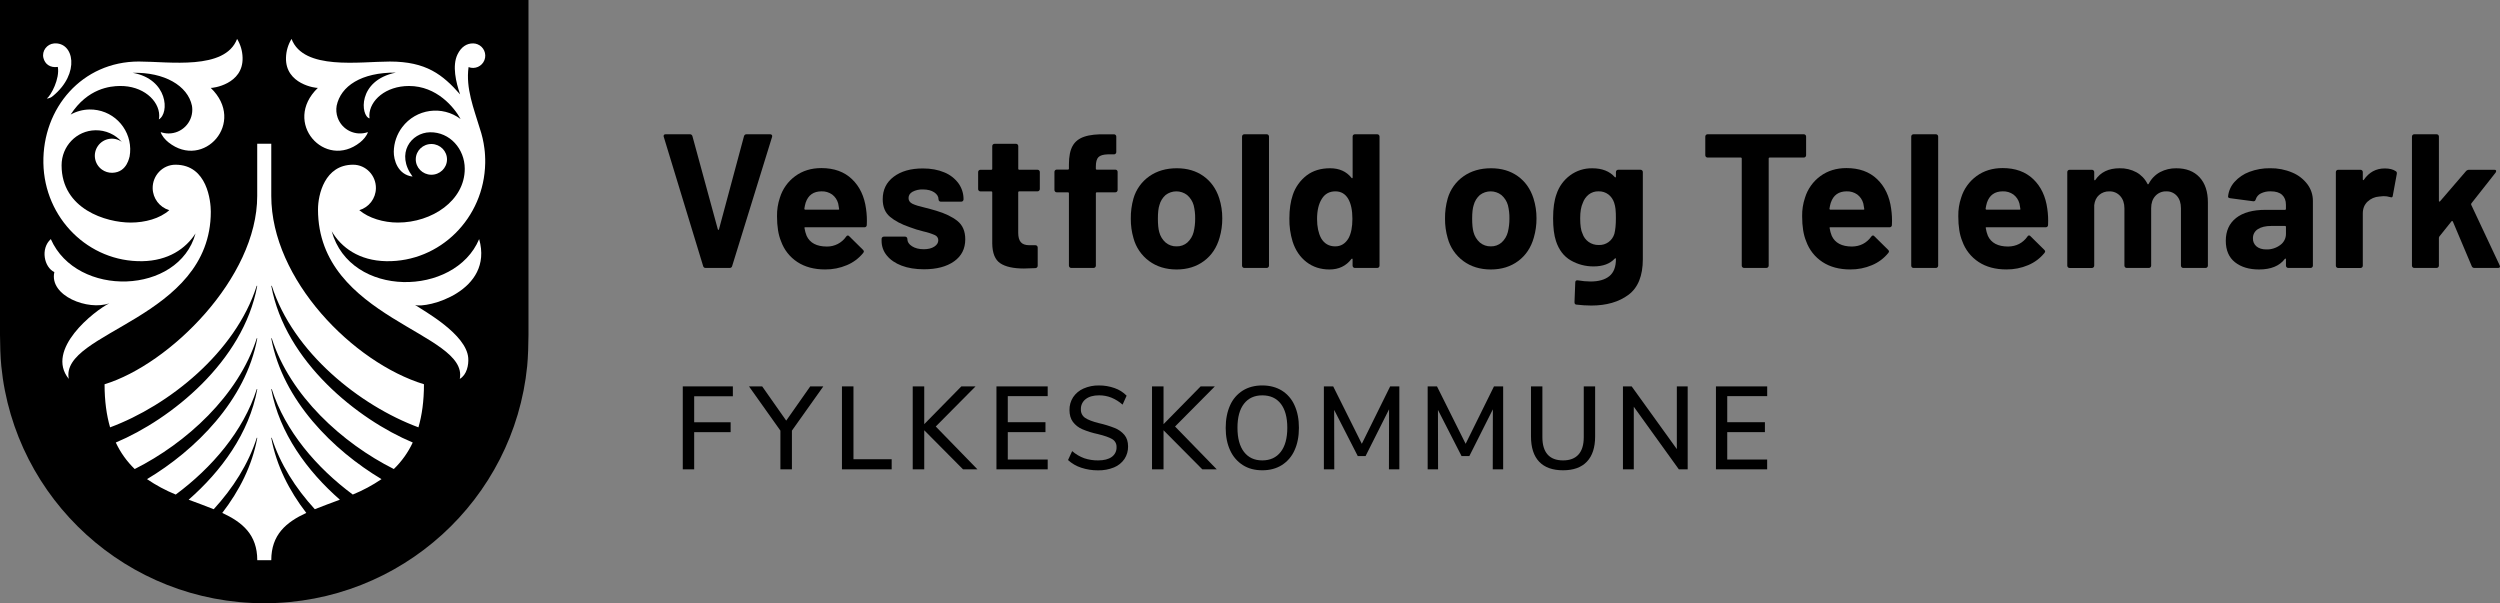
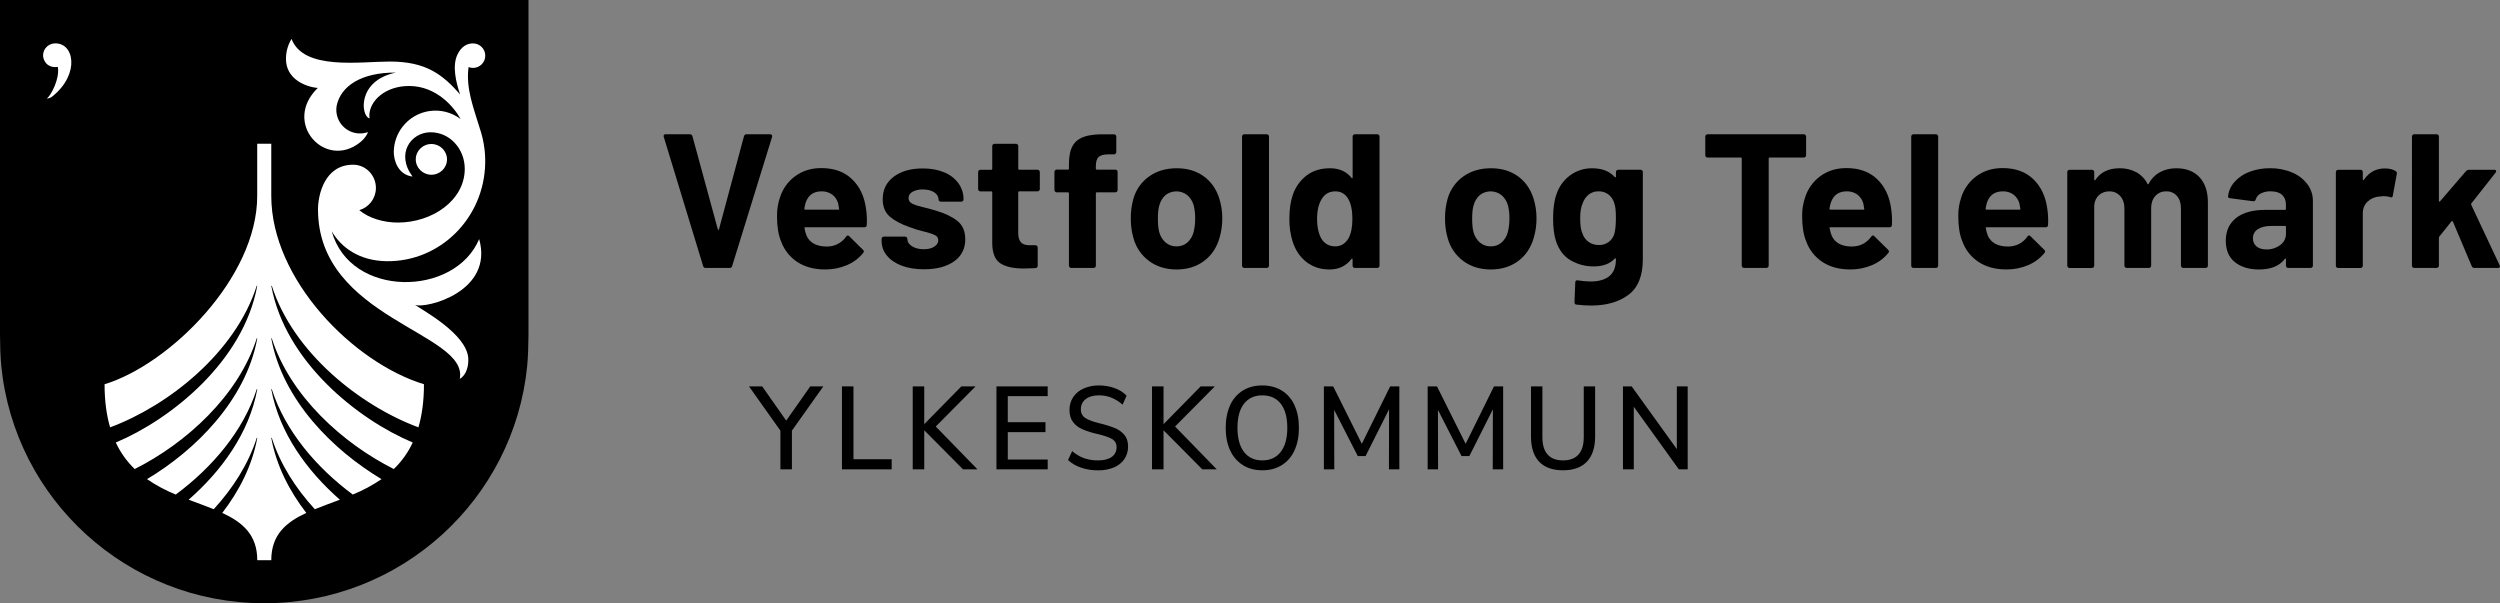
<svg xmlns="http://www.w3.org/2000/svg" version="1.1" id="ORIGINAL_2_copy_2" x="0px" y="0px" viewBox="0 0 2683.43 647.5" style="enable-background:new 0 0 2683.43 647.5;" xml:space="preserve">
  <rect x="0" y="0" width="2683.43" height="647.5" fill="#808080" stroke="none" />
  <style type="text/css">
	.st0{fill:#FFFFFF;}
</style>
  <path d="M0,0v359.47c0,9.48,0.47,24.18,1.39,33.42  C15.54,535.83,136.51,647.5,283.63,647.5s268.08-111.67,282.24-254.58  c0.92-9.24,1.39-23.94,1.39-33.42V0H0z" />
  <path class="st0" d="M291.17,470.11c-0.031-0.146,0.063-0.289,0.209-0.32  c0-0,0.001-0,0.001-0c0.139-0.029,0.279,0.047,0.33,0.18  c9,28.16,25.55,54.08,46.2,76.59c8.5-3.46,17.63-6.68,26.9-10.2  c-35.04-30.68-64.92-71.35-73.64-118.52  c-0.035-0.139,0.049-0.281,0.189-0.316c0.007-0.002,0.014-0.003,0.021-0.004  c0.141-0.039,0.287,0.041,0.33,0.18c14.35,45,48.17,84.37,86.95,113.13  c10.832-4.42,21.169-9.967,30.84-16.55c-51.67-30.85-106.07-84.46-118.33-151  c-0.031-0.149,0.062-0.295,0.21-0.33c0.139-0.029,0.279,0.047,0.33,0.18  c19.61,61.58,75.63,112.49,131,140.31c8.455-8.165,15.336-17.816,20.3-28.47  c-59-24.77-136.82-86.76-151.79-168c-0.031-0.149,0.062-0.295,0.21-0.33  c0.139-0.029,0.279,0.047,0.33,0.18c22.76,71.46,94.54,128.55,157.37,151.87  c3.78-13,5.93-28.2,5.93-46.25c-75.82-23.18-163.89-112.31-163.89-202.15l0,0  v-56h-15.09v56.06c0,88-94.11,180.77-163.85,202.1  c0,18.05,2.15,33.28,5.93,46.25c62.83-23.32,134.61-80.41,157.37-151.87  c0.051-0.133,0.191-0.209,0.33-0.18c0.148,0.035,0.241,0.181,0.21,0.33  c-15,81.26-92.83,143.25-151.79,168c4.964,10.654,11.845,20.305,20.3,28.47  c55.32-27.82,111.34-78.73,131-140.31  c0.051-0.133,0.191-0.209,0.33-0.18c0.148,0.035,0.241,0.181,0.21,0.33  c-12.26,66.52-66.66,120.13-118.33,151c9.671,6.583,20.008,12.13,30.84,16.55  c38.78-28.76,72.6-68.09,86.95-113.13c0.043-0.139,0.189-0.219,0.33-0.18  c0.142,0.023,0.238,0.157,0.214,0.299c-0.001,0.007-0.003,0.014-0.004,0.021  c-8.69,47.17-38.57,87.84-73.64,118.51c9.27,3.52,18.4,6.75,26.9,10.21  c20.65-22.51,37.23-48.43,46.2-76.59c0.051-0.133,0.191-0.209,0.33-0.18  c0.146,0.03,0.24,0.173,0.21,0.319c-0,0-0,0.001-0,0.001  c-5.46,29.67-19.31,56.76-37.56,80.42  c21.77,10.11,37.56,23.43,37.57,50.73l0,0h15.04l0,0  c0-27.3,15.8-40.62,37.57-50.74  C310.51,526.92,296.66,499.78,291.17,470.11z" />
  <ellipse transform="matrix(0.02 -1 1 0.02 282.62 630.644)" class="st0" cx="463.001" cy="171.157" rx="16.493" ry="16.763" />
  <path class="st0" d="M514.31,256.62c-26,62.2-138.41,63.62-158.27-8.44  c10.25,17.6,29.54,31.66,58.58,32.17c57.61,1,105.16-46.15,106.19-105.33  c0.053-2.813-0.003-5.597-0.17-8.35c-0.11-2.48-0.35-4.95-0.69-7.42  c-0.923-7.362-2.599-14.61-5-21.63c-6.32-21.11-15.15-42.57-12-65.61  c6.772,2.639,14.401-0.712,17.04-7.484c2.639-6.772-0.712-14.401-7.484-17.04  c-1.454-0.566-2.997-0.87-4.557-0.896c-6.87-0.12-12.91,3.63-16.9,11.91  c-5.79,12-1.69,29.82,2.86,42.85c-18.71-21.23-36.35-35.29-75.48-35.29  c-32.18,0-92.58,9.72-105.48-24.29c-3.722,6.077-5.777,13.027-5.96,20.15  c-0.84,28.69,32.47,32.76,34.2,32.41  c-38.61,37.18,7.77,88.4,45.37,58.45c3.3-2.63,7.25-7,8.36-11  c-13.237,4.694-27.773-2.23-32.467-15.467c-1.458-4.11-1.834-8.526-1.093-12.823  c4.4-21,26.28-35.85,63.59-35.58c-41.67,8.52-37.86,46.71-28.27,49.18  c0,0-0.24-2.14-0.22-3.23c0.29-16.12,17.58-31.57,42.56-31.57  c29.84,0,48.61,23.06,55.4,35.49c-19.722-14.904-47.792-10.999-62.696,8.723  c-5.712,7.558-8.879,16.735-9.044,26.207c-0.16,8.91,4.22,24.82,20.16,26.82  c-18.43-24.78-1.5-47.23,18.74-47.55c21.28-0.34,37.28,17.92,37.28,39.2  c0,34.09-35.11,57.72-71.78,57.72c-15.4,0-31.28-4.74-41.41-13.3  c10.425-3.092,17.642-12.587,17.83-23.46c0.24-13.75-10.71-25.34-24.47-25.34  c-30.54,0-37.69,32.22-37.69,48c0,117.73,162,131.91,152.19,181.9  c7.56-4.38,9.66-15,9.08-22.47c-1.94-25.54-47.41-50.37-57.16-56.95  C457.52,331.54,530.24,312.98,514.31,256.62z" />
  <path class="st0" d="M57.94,46.63c21.48-1.83,28.49,32.18-1.25,56.5  c-1.782,1.593-4.053,2.531-6.44,2.66c4.56-3.43,14.06-21.34,11.83-33.94  c-8.64,1.2-13.92-3.33-15.48-9.65C44.72,54.63,50.46,47.27,57.94,46.63  z" />
-   <path class="st0" d="M260.38,61.92c-0.158-7.124-2.189-14.081-5.89-20.17  c-12.9,34-73.29,24.29-105.47,24.29c-60.75,0-103.49,49.79-102.45,109  s48.6,106.31,106.19,105.31c27.73-0.49,46.57-13.33,57.13-29.82l0,0  c-18,66-127.44,69.46-155.35,6.09c-11.37,10.3-7.15,30.3,3.79,35.43  c-5.77,25.62,36.39,41.68,59,33.51c-16,8-69.18,49.62-43.51,81.14  c-9.91-50.78,152.45-64.23,152.45-179.43c0-10.89-3.57-50.47-37.93-50.47  c-13.76,0-24.71,11.59-24.47,25.34c0.191,10.871,7.407,20.365,17.83,23.46  c-10.12,9-26,13.3-41.41,13.3c-26.26,0-74.19-14.34-74.19-61.45  c0-20.43,15.91-37.27,36.34-37.63c10.809-0.192,21.159,4.362,28.32,12.46  c-8.22-5.89-19.658-4.002-25.549,4.217c-5.89,8.22-4.002,19.658,4.217,25.549  c3.2,2.293,7.055,3.494,10.991,3.424c16.58-0.29,18.44-18.1,18.65-17.2  c4.283-23.359-11.18-45.767-34.539-50.051c-2.79-0.512-5.624-0.746-8.461-0.699  c-7.103,0.109-14.067,1.989-20.26,5.47  c18.47-28.47,42.81-30.53,52.54-30.7c25-0.44,42.28,15.45,42.56,31.57  c0.03,1.444-0.108,2.887-0.41,4.3c11.47-6.57,10-43.11-28-50  c33.72-0.83,59,13.7,63.53,35.3c0.245,1.43,0.369,2.879,0.37,4.33  c0.01,14.05-11.371,25.448-25.422,25.458c-2.899,0.002-5.776-0.491-8.508-1.458  c1.12,4,5.07,8.39,8.37,11c37.6,29.95,84-21.27,45.37-58.45  C227.91,94.7,261.23,90.63,260.38,61.92z" />
  <path d="M754.72,285.56l-42.23-138.58l-0.21-0.82c0-1.37,0.75-2.05,2.26-2.05  h25.83c1.332-0.122,2.553,0.75,2.87,2.05l27.26,100  c0.14,0.41,0.34,0.61,0.62,0.61s0.48-0.2,0.61-0.61l26.86-100  c0.313-1.303,1.536-2.177,2.87-2.05h25.21  c0.714-0.05,1.407,0.257,1.85,0.82c0.42,0.601,0.496,1.379,0.2,2.05  l-42.84,138.58c-0.26,1.25-1.395,2.121-2.67,2.05h-25.83  C756.109,287.676,754.98,286.806,754.72,285.56z" />
  <path d="M930.38,241.48c0.047,1.319-0.984,2.427-2.303,2.474  c-0.119,0.004-0.239-0-0.357-0.014h-63.35c-0.82,0-1.09,0.34-0.82,1  c0.431,2.812,1.19,5.564,2.26,8.2c3.553,7.647,10.797,11.473,21.73,11.48  c8.245,0.117,16.006-3.88,20.7-10.66c0.362-0.703,1.062-1.168,1.85-1.23  c0.564,0.081,1.076,0.374,1.43,0.82l14.76,14.55  c0.555,0.468,0.913,1.129,1,1.85c-0.154,0.599-0.433,1.158-0.82,1.64  c-4.651,5.703-10.638,10.168-17.43,13c-7.388,3.136-15.345,4.709-23.37,4.62  c-11.747,0-21.69-2.667-29.83-8c-8.108-5.32-14.251-13.149-17.49-22.29  c-2.873-6.84-4.31-15.793-4.31-26.86c-0.119-6.754,0.923-13.479,3.08-19.88  c2.85-9.304,8.64-17.434,16.5-23.17c7.86-5.74,17.193-8.61,28-8.61  c13.667,0,24.633,3.963,32.9,11.89c8.267,7.927,13.29,18.52,15.07,31.78  C930.419,229.833,930.687,235.664,930.38,241.48z M864.78,217.48  c-0.63,2.15-1.108,4.342-1.43,6.56c-0.059,0.494,0.294,0.941,0.787,1  c0.071,0.008,0.142,0.008,0.213,0h35.47c0.82,0,1.09-0.34,0.82-1  c-0.667-4-1-5.913-1-5.74c-1.031-3.811-3.304-7.168-6.46-9.54  c-3.323-2.33-7.314-3.516-11.37-3.38c-8.62,0.013-14.297,4.053-17.03,12.12  V217.48z" />
  <path d="M967.79,285.15c-6.827-2.6-12.123-6.223-15.89-10.87  c-3.68-4.431-5.675-10.02-5.63-15.78v-2.05  c-0.017-0.659,0.244-1.294,0.72-1.75c0.457-0.466,1.087-0.723,1.74-0.71h22.75  c0.655-0.008,1.286,0.248,1.75,0.71c0.465,0.462,0.721,1.094,0.71,1.75v0.2  c0,3.007,1.667,5.57,5,7.69c3.333,2.12,7.537,3.18,12.61,3.18  c4.667,0,8.427-0.923,11.28-2.77c2.87-1.85,4.3-4.13,4.3-6.87  c0.024-2.427-1.44-4.621-3.69-5.53c-3.888-1.705-7.939-3.012-12.09-3.9  c-5.154-1.239-10.221-2.812-15.17-4.71c-8.747-3.007-15.717-6.697-20.91-11.07  c-5.193-4.373-7.79-10.66-7.79-18.86c0-10.12,3.927-18.15,11.78-24.09  c7.853-5.94,18.277-8.913,31.27-8.92c8.74-0,16.407,1.4,23,4.2  c6.084,2.44,11.371,6.521,15.27,11.79c3.605,5.011,5.508,11.047,5.43,17.22  c0.014,0.655-0.247,1.286-0.72,1.74c-0.456,0.47-1.085,0.731-1.74,0.72  h-21.93c-0.658,0.012-1.291-0.248-1.75-0.72  c-0.47-0.455-0.728-1.086-0.71-1.74c0-3-1.54-5.527-4.62-7.58  c-3.08-2.053-7.143-3.08-12.19-3.08c-3.841-0.155-7.656,0.692-11.07,2.46  c-2.867,1.64-4.303,3.897-4.31,6.77c0,2.727,1.4,4.777,4.2,6.15  c2.8,1.373,7.467,2.807,14,4.3c1.5,0.41,3.21,0.86,5.12,1.33  s4,1.06,6.15,1.75c9.713,2.873,17.38,6.563,23,11.07  c5.62,4.507,8.423,11.067,8.41,19.68c0,10.113-4,18.003-12,23.67  c-8,5.667-18.763,8.503-32.29,8.51  C982.62,289.04,974.623,287.743,967.79,285.15z" />
  <path d="M1115.35,204.68c-0.456,0.47-1.085,0.731-1.74,0.72h-19.68  c-0.5-0.052-0.948,0.31-1,0.81c-0.007,0.063-0.007,0.127,0,0.19v43.52  c0,4.507,0.923,7.84,2.77,10c1.847,2.16,4.82,3.253,8.92,3.28h6.76  c1.348-0.011,2.449,1.072,2.46,2.42c0,0.013,0,0.027,0,0.04v19.48  c0.072,1.395-1,2.585-2.396,2.657c-0.021,0.001-0.043,0.002-0.064,0.003  c-5.74,0.273-9.84,0.41-12.3,0.41c-11.333,0-19.807-1.88-25.42-5.64  s-8.483-10.83-8.61-21.21v-54.93c0.059-0.494-0.294-0.941-0.787-1  c-0.071-0.008-0.142-0.008-0.213,0h-11.69c-0.655,0.011-1.284-0.25-1.74-0.72  c-0.473-0.454-0.734-1.085-0.72-1.74v-18.27  c-0.011-1.348,1.072-2.449,2.42-2.46c0.013-0,0.027-0,0.04,0h11.69  c0.494,0.059,0.941-0.294,1-0.787c0.008-0.071,0.008-0.142,0-0.213v-24.42  c-0.011-1.348,1.072-2.449,2.42-2.46c0.013-0,0.027-0,0.04,0h23  c1.336-0.022,2.438,1.043,2.46,2.379c0,0.027,0,0.054,0,0.081v24.39  c-0.052,0.5,0.31,0.948,0.81,1c0.063,0.007,0.127,0.007,0.19,0h19.68  c1.348-0.011,2.449,1.072,2.46,2.42c0,0.013,0,0.027,0,0.04v18.25  C1116.12,203.588,1115.843,204.229,1115.35,204.68z" />
  <path d="M1198.91,182.75c0.463,0.459,0.72,1.088,0.71,1.74v19.48  c0.011,1.348-1.072,2.449-2.42,2.46c-0.013,0-0.027,0-0.04,0h-19.88  c-0.494-0.059-0.941,0.294-1,0.787c-0.008,0.071-0.008,0.142,0,0.213v77.7  c0.011,1.348-1.072,2.449-2.42,2.46c-0.013,0-0.027,0-0.04,0h-24  c-0.655,0.014-1.286-0.247-1.74-0.72c-0.47-0.456-0.731-1.085-0.72-1.74  v-77.7c0.059-0.494-0.294-0.941-0.787-1c-0.071-0.008-0.142-0.008-0.213,0  h-12.09c-0.655,0.014-1.286-0.247-1.74-0.72  c-0.47-0.456-0.731-1.085-0.72-1.74v-19.48c-0.011-0.655,0.25-1.284,0.72-1.74  c0.454-0.473,1.085-0.734,1.74-0.72h12.09c0.494,0.059,0.941-0.294,1-0.787  c0.008-0.071,0.008-0.142,0-0.213v-4.51c0-8.48,1.297-15.077,3.89-19.79  c2.593-4.713,6.797-8.047,12.61-10c5.807-2,13.837-2.853,24.09-2.56h7.79  c1.348-0.011,2.449,1.072,2.46,2.42c0,0.013,0,0.027,0,0.04v16.6  c0.014,0.655-0.247,1.286-0.72,1.74c-0.456,0.47-1.085,0.731-1.74,0.72  h-6.77c-4.78,0.14-8.093,1.14-9.94,3c-1.847,1.86-2.77,5.243-2.77,10.15  v2.26c-0.059,0.494,0.294,0.941,0.787,1c0.071,0.008,0.142,0.008,0.213,0h19.91  C1197.814,182.072,1198.442,182.307,1198.91,182.75z" />
  <path d="M1233.45,280.23c-8.23-6.057-14.158-14.731-16.81-24.6  c-1.967-6.794-2.934-13.838-2.87-20.91c-0.101-7.344,0.865-14.664,2.87-21.73  c2.791-9.632,8.789-18.022,17-23.78c8.2-5.74,18.04-8.61,29.52-8.61  c11.213,0,20.78,2.833,28.7,8.5c7.92,5.667,13.523,13.56,16.81,23.68  c2.208,6.962,3.314,14.226,3.28,21.53c0.056,7.003-0.911,13.977-2.87,20.7  c-3,10.667-8.567,19.037-16.7,25.11c-8.133,6.073-17.94,9.117-29.42,9.13  C1251.487,289.25,1241.65,286.243,1233.45,280.23z M1274.45,260.34  c3.313-3.009,5.665-6.93,6.76-11.27c1.134-4.698,1.685-9.517,1.64-14.35  c0.102-4.905-0.45-9.801-1.64-14.56c-1.23-4.223-3.662-7.996-7-10.86  c-6.808-5.198-16.252-5.198-23.06,0c-3.251,2.876-5.57,6.658-6.66,10.86  c-1.1,3.28-1.647,8.133-1.64,14.56c0,6.147,0.477,10.93,1.43,14.35  c1.11,4.36,3.503,8.286,6.87,11.27c3.294,2.767,7.49,4.226,11.79,4.1  c4.214,0.12,8.32-1.343,11.51-4.1V260.34z" />
  <path d="M1333.9,286.92c-0.47-0.456-0.731-1.085-0.72-1.74V146.57  c-0.011-1.348,1.072-2.449,2.42-2.46c0.013-0,0.027-0,0.04,0h24  c1.336-0.022,2.438,1.043,2.46,2.379c0,0.027,0,0.054,0,0.081v138.58  c0.011,1.348-1.072,2.449-2.42,2.46c-0.013,0-0.027,0-0.04,0h-24  C1334.989,287.632,1334.359,287.382,1333.9,286.92z" />
  <path d="M1452.55,144.82c0.459-0.463,1.088-0.72,1.74-0.71h24  c1.348-0.011,2.449,1.072,2.46,2.42c0,0.013,0,0.027,0,0.04v138.58  c0,1.359-1.101,2.46-2.46,2.46h-24c-1.359,0-2.46-1.101-2.46-2.46v-6.77  c0-0.41-0.14-0.65-0.41-0.72c-0.309-0.05-0.621,0.068-0.82,0.31  C1444.86,285.49,1437.003,289.25,1427.03,289.25c-9.567,0-17.803-2.667-24.71-8  s-11.86-12.643-14.86-21.93c-2.454-8.036-3.629-16.409-3.48-24.81  c0-9.7,1.23-18.173,3.69-25.42c2.788-8.253,7.959-15.494,14.86-20.81  c6.76-5.12,15.13-7.68,25.11-7.68c9.84,0,17.507,3.417,23,10.25  c0.27,0.41,0.55,0.54,0.82,0.41c0.287-0.168,0.448-0.49,0.41-0.82  v-43.87C1451.847,145.918,1452.093,145.286,1452.55,144.82z M1451.63,234.92  c0-9.147-1.503-16.32-4.51-21.52c-3.153-5.333-7.733-8-13.74-8  c-6.42,0-11.27,2.667-14.55,8c-3.42,5.333-5.13,12.577-5.13,21.73  c0,8.2,1.437,15.033,4.31,20.5c3.413,5.873,8.47,8.81,15.17,8.81  c6.153,0,10.937-2.937,14.35-8.81  C1450.263,250.57,1451.63,243.667,1451.63,234.92z" />
  <path d="M1570.73,280.23c-8.23-6.057-14.158-14.731-16.81-24.6  c-1.967-6.794-2.934-13.838-2.87-20.91c-0.101-7.344,0.865-14.664,2.87-21.73  c2.791-9.632,8.789-18.022,17-23.78c8.2-5.74,18.04-8.61,29.52-8.61  c11.213,0,20.78,2.833,28.7,8.5c7.92,5.667,13.523,13.56,16.81,23.68  c2.208,6.962,3.314,14.226,3.28,21.53c0.056,7.003-0.911,13.977-2.87,20.7  c-3,10.667-8.567,19.037-16.7,25.11c-8.133,6.073-17.94,9.117-29.42,9.13  C1588.767,289.25,1578.93,286.243,1570.73,280.23z M1611.73,260.34  c3.313-3.009,5.665-6.93,6.76-11.27c1.147-4.696,1.712-9.516,1.68-14.35  c0.102-4.905-0.45-9.801-1.64-14.56c-1.23-4.223-3.662-7.996-7-10.86  c-6.808-5.198-16.252-5.198-23.06,0c-3.251,2.876-5.57,6.658-6.66,10.86  c-1.1,3.28-1.647,8.133-1.64,14.56c0,6.147,0.477,10.93,1.43,14.35  c1.11,4.36,3.503,8.286,6.87,11.27c3.294,2.767,7.49,4.226,11.79,4.1  c4.201,0.109,8.291-1.353,11.47-4.1V260.34z" />
  <path d="M1735.17,182.92c0.459-0.463,1.088-0.72,1.74-0.71h24  c1.348-0.011,2.449,1.072,2.46,2.42c0,0.013,0,0.027,0,0.04v93.48  c-0,17.9-5.16,30.677-15.48,38.33  c-10.32,7.653-23.61,11.48-39.87,11.48c-5.348-0.027-10.69-0.361-16-1  c-1.37-0.14-2-1-2-2.67l0.82-21.11c0-1.78,1-2.53,2.87-2.26  c4.469,0.78,8.994,1.191,13.53,1.23c8.74,0,15.47-1.913,20.19-5.74  s7.077-9.977,7.07-18.45c0-0.41-0.14-0.65-0.41-0.72  c-0.309-0.05-0.621,0.068-0.82,0.31c-5.193,5.613-12.777,8.417-22.75,8.41  c-8.597,0.073-17.057-2.158-24.5-6.46c-7.453-4.307-12.75-11.243-15.89-20.81  c-2.053-6.28-3.077-14.41-3.07-24.39c0-10.667,1.23-19.333,3.69-26  c2.654-8.041,7.738-15.061,14.55-20.09c6.88-5.068,15.236-7.732,23.78-7.58  c10.52,0,18.583,3.143,24.19,9.43c0.197,0.243,0.512,0.359,0.82,0.3  c0.27-0.06,0.41-0.3,0.41-0.71v-4.92  C1734.458,184.059,1734.701,183.402,1735.17,182.92z M1734.45,234.07  c0.041-3.285-0.095-6.57-0.41-9.84c-0.251-2.23-0.731-4.428-1.43-6.56  c-1.114-3.52-3.256-6.627-6.15-8.92c-3.062-2.314-6.824-3.507-10.66-3.38  c-3.771-0.107-7.464,1.087-10.46,3.38c-2.914,2.317-5.115,5.408-6.35,8.92  c-1.92,4.1-2.877,9.637-2.87,16.61c-0,7.653,0.82,13.12,2.46,16.4  c1.15,3.579,3.409,6.7,6.45,8.91c3.197,2.304,7.061,3.494,11,3.39  c7.732,0.356,14.693-4.655,16.81-12.1c1.067-4.08,1.6-9.673,1.6-16.78  L1734.45,234.07z" />
  <path d="M1937.9,144.82c0.471,0.459,0.732,1.092,0.72,1.75v20.09  c0,1.359-1.101,2.46-2.46,2.46h-36.7c-0.494-0.059-0.941,0.294-1,0.787  c-0.008,0.071-0.008,0.142,0,0.213v115c0,1.359-1.101,2.46-2.46,2.46h-24  c-1.359,0-2.46-1.101-2.46-2.46V170.12c0.059-0.494-0.294-0.941-0.787-1  c-0.071-0.008-0.142-0.008-0.213,0h-35.67c-0.655,0.014-1.286-0.247-1.74-0.72  c-0.47-0.456-0.731-1.085-0.72-1.74v-20.09  c-0.011-1.348,1.072-2.449,2.42-2.46c0.013-0,0.027-0,0.04,0h103.3  C1936.819,144.103,1937.443,144.359,1937.9,144.82z" />
  <path d="M2030.72,241.48c0.053,1.313-0.968,2.421-2.281,2.475  c-0.126,0.005-0.253,0-0.379-0.015h-63.35c-0.82,0-1.09,0.34-0.82,1  c0.431,2.812,1.19,5.564,2.26,8.2c3.553,7.647,10.797,11.473,21.73,11.48  c8.74-0.14,15.64-3.693,20.7-10.66c0.362-0.703,1.062-1.169,1.85-1.23  c0.564,0.079,1.077,0.372,1.43,0.82l14.76,14.55  c0.559,0.465,0.917,1.128,1,1.85c-0.154,0.599-0.434,1.158-0.82,1.64  c-4.651,5.703-10.638,10.168-17.43,13c-7.387,3.138-15.344,4.711-23.37,4.62  c-11.747,0-21.687-2.667-29.82-8c-8.114-5.317-14.26-13.146-17.5-22.29  c-2.873-6.84-4.31-15.793-4.31-26.86c-0.119-6.754,0.923-13.479,3.08-19.88  c2.85-9.304,8.639-17.434,16.5-23.17c7.86-5.74,17.193-8.61,28-8.61  c13.667,0,24.637,3.963,32.91,11.89c8.273,7.927,13.293,18.52,15.06,31.78  C2030.765,229.832,2031.033,235.665,2030.72,241.48z M1965.12,217.48  c-0.626,2.152-1.104,4.343-1.43,6.56c-0.059,0.494,0.294,0.941,0.787,1  c0.071,0.008,0.142,0.008,0.213,0h35.48c0.82,0,1.09-0.34,0.82-1  c-0.667-4-1-5.913-1-5.74c-1.031-3.808-3.3-7.165-6.45-9.54  c-3.328-2.328-7.321-3.514-11.38-3.38c-8.62,0.013-14.283,4.053-16.99,12.12  L1965.12,217.48z" />
  <path d="M2052.17,286.92c-0.467-0.457-0.724-1.087-0.71-1.74V146.57  c-0.016-0.656,0.241-1.29,0.71-1.75c0.462-0.465,1.094-0.721,1.75-0.71h24  c1.347-0.011,2.449,1.072,2.46,2.42c0,0.013,0,0.027,0,0.04v138.58  c0,1.359-1.101,2.46-2.46,2.46h-24  C2053.267,287.63,2052.634,287.381,2052.17,286.92z" />
  <path d="M2198.33,241.48c0.048,1.319-0.983,2.427-2.302,2.475  c-0.123,0.004-0.246-0.001-0.368-0.015h-63.34c-0.82,0-1.1,0.34-0.82,1  c0.432,2.811,1.187,5.562,2.25,8.2c3.553,7.647,10.797,11.473,21.73,11.48  c8.753-0.14,15.657-3.693,20.71-10.66c0.342-0.963,1.4-1.466,2.363-1.123  c0.375,0.133,0.696,0.383,0.917,0.713l14.76,14.55  c0.557,0.467,0.915,1.128,1,1.85c-0.149,0.6-0.429,1.16-0.82,1.64  c-4.649,5.7-10.632,10.166-17.42,13c-7.388,3.136-15.345,4.709-23.37,4.62  c-11.76,0-21.703-2.667-29.83-8c-8.115-5.318-14.264-13.147-17.51-22.29  c-2.874-6.84-4.307-15.793-4.3-26.86c-0.122-6.754,0.916-13.478,3.07-19.88  c2.85-9.304,8.639-17.434,16.5-23.17c7.86-5.74,17.193-8.61,28-8.61  c13.66,0,24.627,3.963,32.9,11.89c8.273,7.927,13.297,18.52,15.07,31.78  C2198.363,229.833,2198.634,235.664,2198.33,241.48z M2132.73,217.48  c-0.634,2.15-1.115,4.342-1.44,6.56c-0.059,0.494,0.294,0.941,0.787,1  c0.071,0.008,0.142,0.008,0.213,0h35.46c0.82,0,1.09-0.34,0.82-1  c-0.667-4-1-5.913-1-5.74c-1.035-3.809-3.307-7.165-6.46-9.54  c-3.328-2.328-7.321-3.514-11.38-3.38c-8.607,0.013-14.273,4.053-17,12.12  L2132.73,217.48z" />
  <path d="M2360.89,190.23c6,6.433,9,15.453,9,27.06v67.86  c0,1.359-1.101,2.46-2.46,2.46h-24c-1.359-0-2.46-1.101-2.46-2.46v-61.5  c0-5.613-1.433-10.057-4.3-13.33c-2.888-3.289-7.107-5.097-11.48-4.92  c-4.429-0.151-8.702,1.647-11.69,4.92c-3,3.28-4.5,7.653-4.5,13.12v61.71  c0.006,0.654-0.254,1.282-0.72,1.74c-0.456,0.47-1.085,0.731-1.74,0.72  H2282.75c-1.359-0-2.46-1.101-2.46-2.46v-61.5c0-5.473-1.5-9.883-4.5-13.23  c-2.963-3.317-7.245-5.149-11.69-5c-4.027-0.131-7.955,1.261-11,3.9  c-2.94,2.59-4.68,6.22-5.22,10.86v65c0,1.359-1.101,2.46-2.46,2.46  h-24c-0.655,0.014-1.286-0.247-1.74-0.72c-0.47-0.456-0.73-1.085-0.72-1.74  V184.7c-0.011-1.348,1.072-2.449,2.42-2.46c0.013-0,0.027-0,0.04,0  h24c1.347-0.011,2.449,1.072,2.46,2.42c0,0.013,0,0.027,0,0.04v8  c-0.045,0.329,0.113,0.653,0.4,0.82c0.28,0.14,0.55,0,0.82-0.41  c5.607-8.327,14.273-12.493,26-12.5c6.296-0.162,12.525,1.323,18.07,4.31  c5.075,2.821,9.181,7.108,11.78,12.3c0.407,0.82,0.887,0.82,1.44,0  c2.709-5.304,6.963-9.662,12.2-12.5c5.341-2.79,11.295-4.2,17.32-4.1  C2346.55,180.607,2354.877,183.81,2360.89,190.23z" />
  <path d="M2460.46,185.21c6.458,2.674,12.083,7.028,16.29,12.61  c3.841,5.147,5.895,11.408,5.85,17.83v69.5c0,1.359-1.101,2.46-2.46,2.46  h-24c-1.359-0-2.46-1.101-2.46-2.46v-6.77  c0.038-0.33-0.123-0.652-0.41-0.82c-0.27-0.13-0.55,0-0.82,0.41  c-5.74,7.52-14.963,11.28-27.67,11.28c-10.667,0-19.277-2.597-25.83-7.79  c-6.553-5.193-9.833-12.86-9.84-23c0-10.527,3.69-18.693,11.07-24.5  s17.904-8.71,31.57-8.71h20.91c0.494,0.059,0.941-0.294,1-0.787  c0.008-0.071,0.008-0.142,0-0.213v-4.51c0-4.507-1.367-8.027-4.1-10.56  s-6.833-3.797-12.3-3.79c-3.653-0.132-7.281,0.644-10.56,2.26  c-2.609,1.276-4.574,3.575-5.43,6.35c-0.41,1.51-1.3,2.19-2.66,2.05  l-24.81-3.28c-1.64-0.27-2.39-0.89-2.25-1.84  c0.563-5.793,2.967-11.253,6.86-15.58c4.364-4.878,9.858-8.61,16-10.87  c7.108-2.677,14.655-3.996,22.25-3.89  C2444.83,180.445,2452.938,182.019,2460.46,185.21z M2447.54,263.01  c3.913-2.779,6.212-7.301,6.15-12.1v-7.38c0.059-0.494-0.294-0.941-0.787-1  c-0.071-0.008-0.142-0.008-0.213,0h-14.76c-6.147,0-10.967,1.16-14.46,3.48  c-3.366,2.118-5.354,5.865-5.22,9.84c-0.155,3.355,1.288,6.586,3.89,8.71  c2.6,2.12,6.087,3.18,10.46,3.18  C2437.97,267.889,2443.234,266.222,2447.54,263.01L2447.54,263.01z" />
  <path d="M2571.42,183.67c1.1,0.55,1.51,1.57,1.23,3.08l-4.3,23.37  c-0.14,1.64-1.097,2.117-2.87,1.43c-2.325-0.714-4.749-1.051-7.18-1  c-1.511,0.033-3.018,0.17-4.51,0.41c-4.671,0.301-9.092,2.221-12.5,5.43  c-3.42,3.213-5.13,7.483-5.13,12.81v56  c0.011,1.348-1.072,2.449-2.42,2.46c-0.013,0-0.027,0-0.04,0h-24  c-0.655,0.014-1.286-0.247-1.74-0.72c-0.47-0.456-0.73-1.085-0.72-1.74  V184.7c-0.011-1.348,1.072-2.449,2.42-2.46c0.013-0,0.027-0,0.04,0  h24c1.336-0.022,2.438,1.043,2.46,2.379c0,0.027,0,0.054,0,0.081v7.79  c-0.038,0.33,0.123,0.652,0.41,0.82c0.187,0.128,0.442,0.079,0.57-0.108  c0.021-0.031,0.039-0.066,0.051-0.102c5.6-8.2,13.117-12.3,22.55-12.3  C2564.693,180.8,2568.587,181.757,2571.42,183.67z" />
  <path d="M2589.65,286.92c-0.47-0.456-0.73-1.085-0.72-1.74V146.57  c-0.011-1.348,1.072-2.449,2.42-2.46c0.013-0,0.027-0,0.04,0h24  c1.336-0.022,2.438,1.043,2.46,2.379c0,0.027,0,0.054,0,0.081v69.08  c0,0.41,0.14,0.65,0.41,0.72c0.31,0.061,0.628-0.059,0.82-0.31  l27.88-32.39c0.789-0.876,1.902-1.393,3.08-1.43h27.26  c1.37,0,2,0.48,2,1.43c-0.06,0.59-0.27,1.154-0.61,1.64l-26,33  c-0.258,0.43-0.33,0.946-0.2,1.43l30.54,65  c0.225,0.375,0.365,0.795,0.41,1.23c0,1.09-0.75,1.64-2.25,1.64h-25.22  c-1.255,0.065-2.411-0.68-2.87-1.85l-20.29-48  c-0.148-0.272-0.414-0.461-0.72-0.51c-0.284-0.094-0.593,0.039-0.72,0.31  l-13.12,16.4c-0.221,0.377-0.36,0.796-0.41,1.23v29.93  c0.011,1.348-1.072,2.449-2.42,2.46c-0.013,0-0.027,0-0.04,0h-24  C2590.737,287.607,2590.111,287.368,2589.65,286.92z" />
-   <path d="M732.87,503.78v-89.05h53.76v10.61h-41.52v27.91h39.13v10.61h-39.13  v39.92L732.87,503.78z" />
  <path d="M883.74,414.73l-33.72,47.49v41.56h-12.36v-41.56l-33.72-47.49h14.16  l25.8,36.76l25.8-36.76H883.74z" />
  <path d="M903.73,503.78v-89.05h12.36v78.19h41v10.86H903.73z" />
  <path d="M1049.17,503.78h-15.48l-41.64-41.94v41.94h-12.36v-89.05h12.36v40.55  l39.84-40.55h15.24l-42.72,43.07L1049.17,503.78z" />
  <path d="M1069.56,503.78v-89.05h55v10.48h-42.84v28h40.45v10.61h-40.44v29.44  h42.84v10.48L1069.56,503.78z" />
  <path d="M1160.49,502.01c-5.229-1.705-10.036-4.504-14.1-8.21l4.44-9.6  c3.79,3.324,8.164,5.915,12.9,7.64c4.812,1.62,9.863,2.411,14.94,2.34  c6.32,0,11.2-1.243,14.64-3.73c3.4-2.403,5.345-6.371,5.16-10.53  c0.173-3.564-1.686-6.918-4.8-8.66c-3.2-1.887-8.32-3.673-15.36-5.36  c-5.674-1.189-11.22-2.924-16.56-5.18c-4.014-1.698-7.511-4.423-10.14-7.9  c-2.44-3.32-3.66-7.56-3.66-12.69c-0.098-4.876,1.26-9.67,3.9-13.77  c2.749-4.083,6.597-7.304,11.1-9.29c5.249-2.321,10.943-3.461,16.68-3.34  c5.703-0.04,11.369,0.921,16.74,2.84c4.882,1.663,9.302,4.456,12.9,8.15  l-4.32,9.6c-3.575-3.158-7.651-5.7-12.06-7.52  c-4.183-1.652-8.643-2.487-13.14-2.46c-6.08,0-10.86,1.333-14.34,4  c-3.457,2.596-5.41,6.731-5.22,11.05c-0.199,3.643,1.533,7.123,4.56,9.16  c3.04,2.06,7.92,3.933,14.64,5.62c5.826,1.304,11.543,3.056,17.1,5.24  c4.043,1.58,7.631,4.14,10.44,7.45c2.6,3.16,3.9,7.267,3.9,12.32  c0.1,4.795-1.26,9.507-3.9,13.51c-2.762,4.025-6.641,7.154-11.16,9  c-5.462,2.227-11.324,3.302-17.22,3.16  C1172.415,504.896,1166.315,503.937,1160.49,502.01z" />
  <path d="M1306.02,503.78h-15.48l-41.64-41.94v41.94h-12.36v-89.05h12.36v40.55  l39.84-40.55h15.24l-42.72,43.07L1306.02,503.78z" />
  <path d="M1334.05,499.23c-5.984-3.822-10.718-9.31-13.62-15.79  c-3.2-6.82-4.8-14.86-4.8-24.12S1317.21,441.953,1320.37,435  c2.854-6.51,7.599-12.012,13.62-15.79c5.92-3.66,12.88-5.49,20.88-5.49  c8,0,15,1.83,21,5.49c6.021,3.778,10.766,9.28,13.62,15.79  c3.16,6.867,4.74,14.93,4.74,24.19s-1.58,17.323-4.74,24.19  c-2.864,6.52-7.605,12.038-13.62,15.85c-5.92,3.713-12.92,5.567-21,5.56  C1346.79,504.783,1339.85,502.93,1334.05,499.23z M1374.67,485.09  c4.72-6.067,7.08-14.7,7.08-25.9c0-11.2-2.333-19.81-7-25.83  c-4.667-6-11.287-9-19.86-9c-8.4,0-14.94,3-19.62,9c-4.68,6-7.013,14.61-7,25.83  c0,11.2,2.333,19.833,7,25.9c4.667,6.067,11.207,9.097,19.62,9.09  C1363.357,494.18,1369.95,491.15,1374.67,485.09z" />
  <path d="M1492.17,414.73h9.84v89.05h-11.16l0.12-64.42l-25.2,50.15h-8.4  l-25.32-49.52l0.12,63.79h-11.16v-89.05h10l30.72,61.64L1492.17,414.73z" />
  <path d="M1603.6,414.73h9.84v89.05h-11.16l0.12-64.42l-25.23,50.15h-8.4  l-25.32-49.52l0.12,63.79h-11.16v-89.05h10l30.76,61.64L1603.6,414.73z" />
  <path d="M1652.08,495.57c-5.84-6.153-8.76-15.207-8.76-27.16v-53.68h12.24  v54.57c0,8.16,1.86,14.347,5.58,18.56c3.72,4.213,9.26,6.32,16.62,6.32  c7.28,0,12.8-2.107,16.56-6.32c3.76-4.213,5.64-10.4,5.64-18.56  v-54.57h12.21v53.68c0,11.873-2.94,20.907-8.82,27.1  c-5.88,6.193-14.42,9.287-25.62,9.28  C1666.47,504.79,1657.92,501.717,1652.08,495.57z" />
  <path d="M1799.87,414.73h11.64v89.05h-9.48l-48.36-67.2v67.2h-11.64v-89.05  h9.36l48.48,67.32V414.73z" />
-   <path d="M1841.85,503.78v-89.05h55v10.48h-42.88v28h40.44v10.61h-40.44v29.44  h42.84v10.48L1841.85,503.78z" />
</svg>